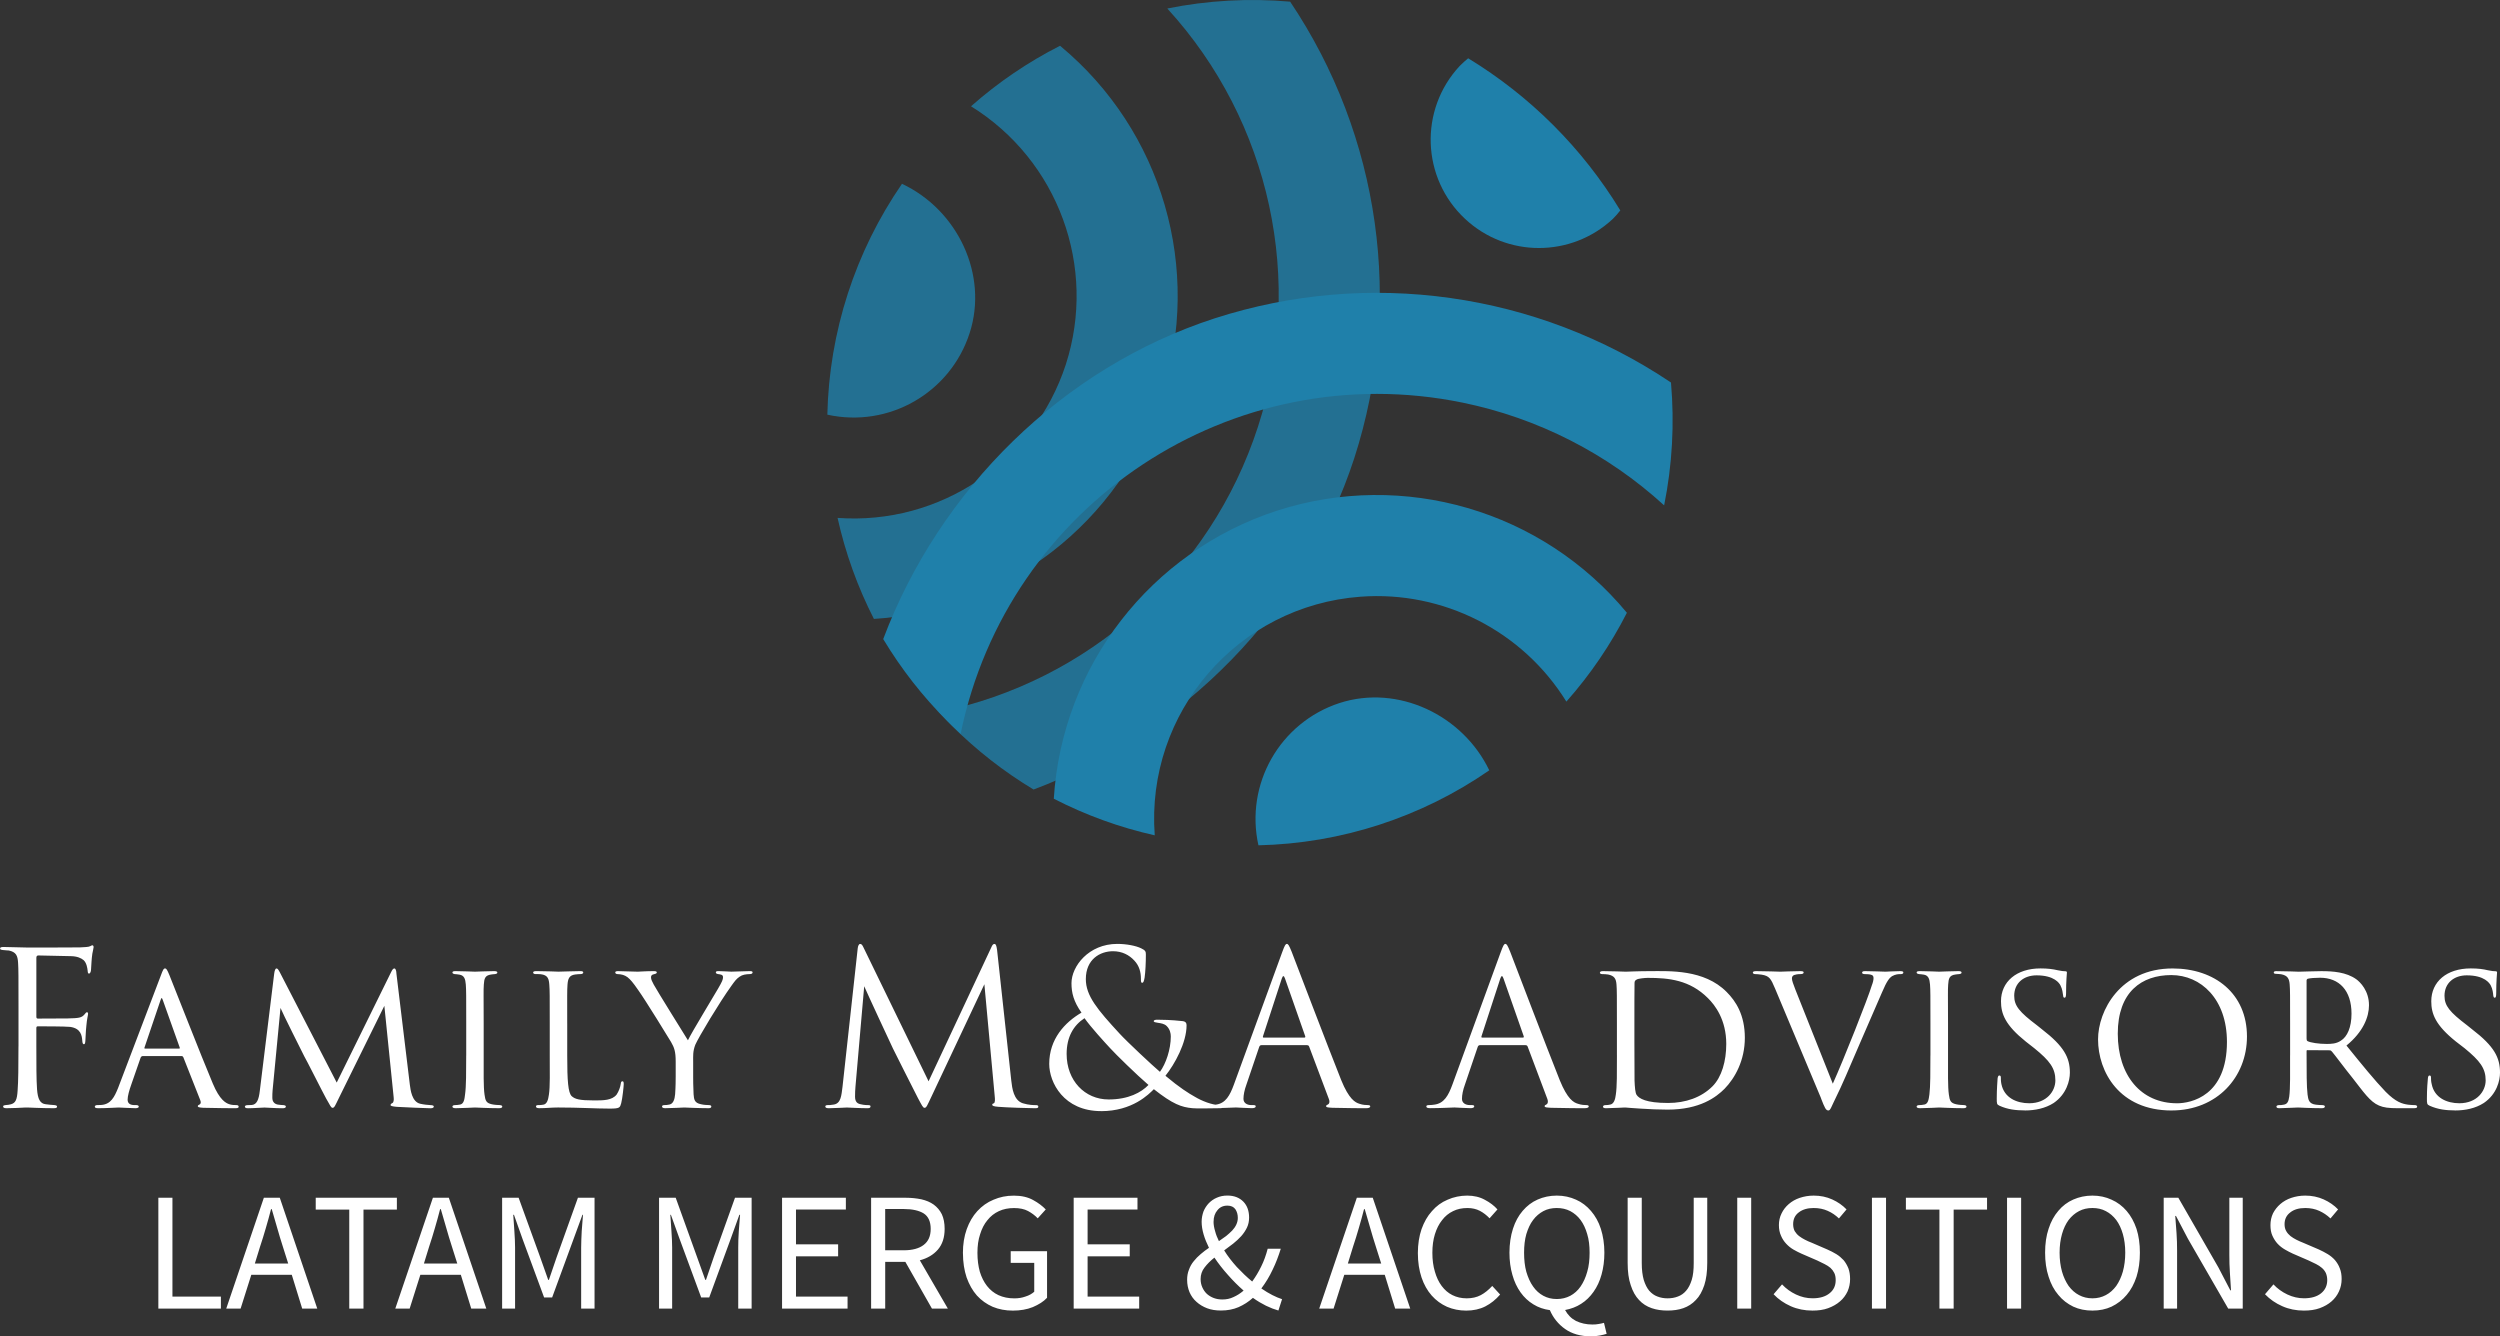
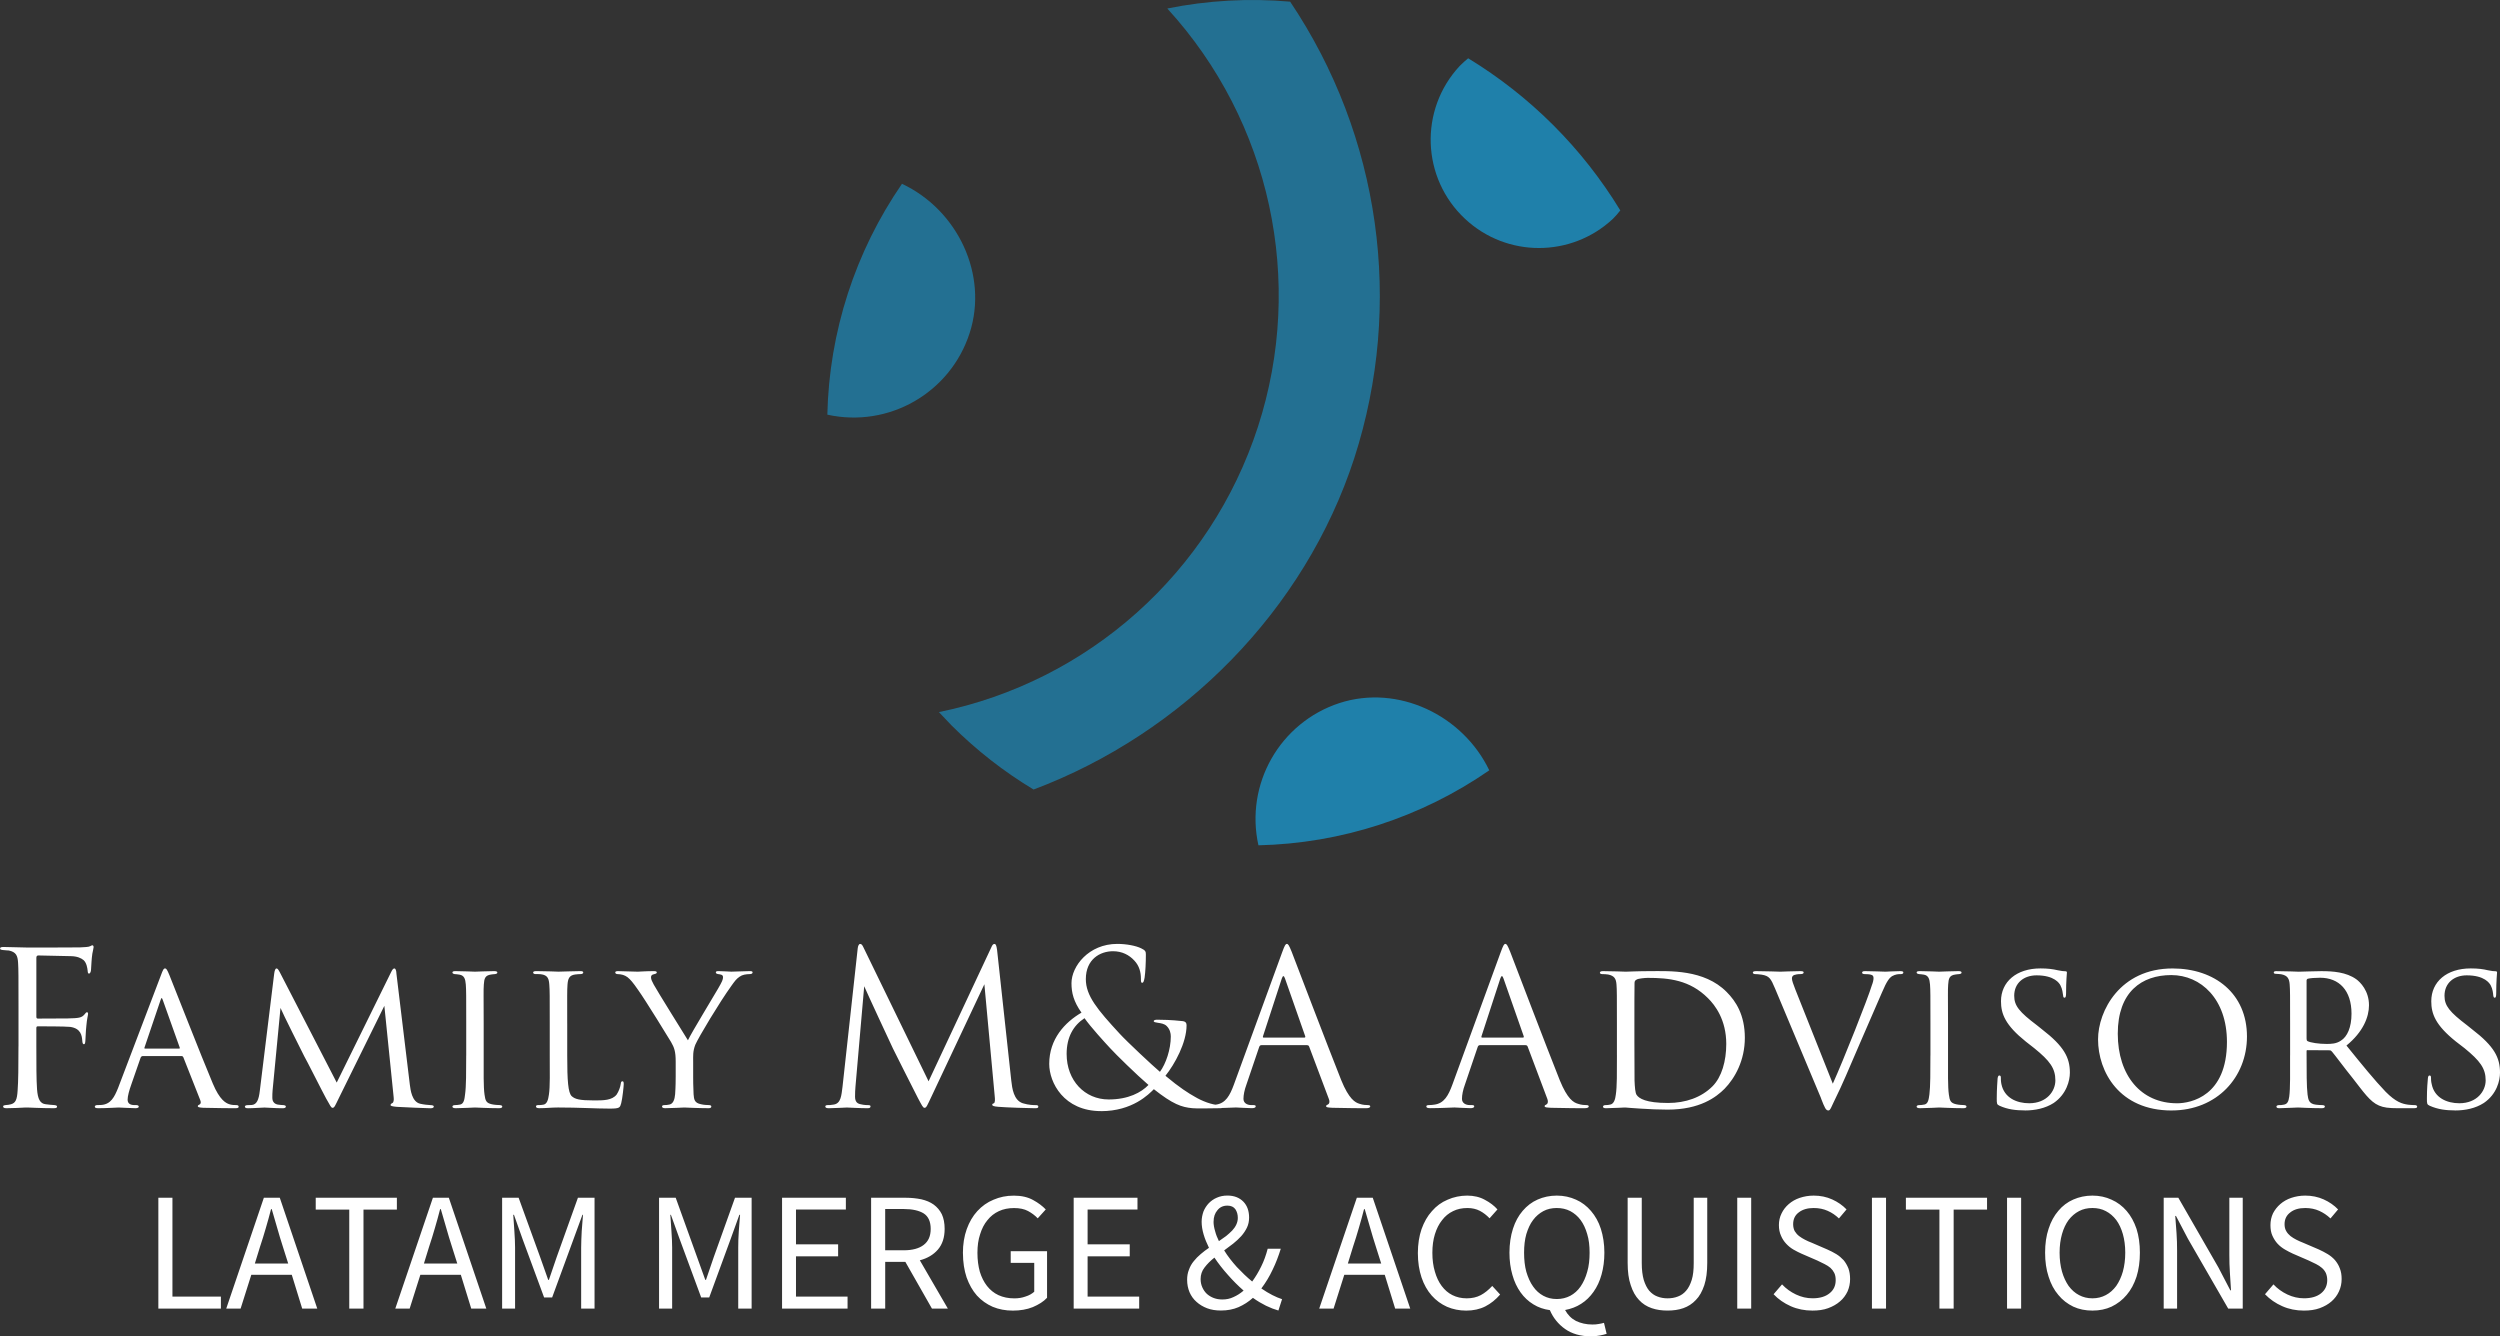
<svg xmlns="http://www.w3.org/2000/svg" id="uuid-0e58fe29-1c2b-4c10-90b4-41557e63415e" data-name="Capa 1" viewBox="0 0 1252.59 669.57">
  <rect x="0" y="0" width="1252.59" height="669.57" fill="#333333" stroke="none" />
  <defs>
    <style>      .uuid-a2715176-4cc9-4e66-ad72-e514d51da344, .uuid-163d82dd-641c-4f38-8d7d-59560a2bdfe2 {        fill: #1f80aa;      }      .uuid-c657ad59-fc48-41bf-b4c8-0bf7e9306836 {        fill: #fff;      }      .uuid-163d82dd-641c-4f38-8d7d-59560a2bdfe2 {        fill-rule: evenodd;      }      .uuid-9f6ee088-8834-47a1-a1d0-ac5baa7adb38 {        opacity: .8;      }      .uuid-2f197f65-bf51-4e9f-8c89-7034fd84b219 {        fill: rgba(255, 255, 255, 0);      }    </style>
  </defs>
  <g>
    <rect class="uuid-2f197f65-bf51-4e9f-8c89-7034fd84b219" x="414.53" width="423.53" height="423.53" />
    <g>
      <g class="uuid-9f6ee088-8834-47a1-a1d0-ac5baa7adb38">
        <path class="uuid-163d82dd-641c-4f38-8d7d-59560a2bdfe2" d="M646.4.83c-20.57-1.8-41.29-.65-61.54,3.43,51.77,56.61,69.11,136.68,45.4,209.64-23.67,72.93-84.71,127.51-159.83,142.89,2.08,2.24,4.24,4.49,6.39,6.73,12.33,12.31,26.11,23.08,41.04,32.06,74.92-28.21,135.9-89.83,160.68-166.02,24.92-77.14,13.07-161.45-32.14-228.74Z" />
-         <path class="uuid-163d82dd-641c-4f38-8d7d-59560a2bdfe2" d="M582.2,198.22c20.44-63.38.21-132.81-51.08-175.29-16.09,8.17-31.08,18.36-44.6,30.32,43.69,27.1,63.28,80.5,47.48,129.42-15.93,48.85-63.1,80.54-114.35,76.82,3.91,17.57,10.03,34.58,18.21,50.61,66.5-4.18,123.71-48.53,144.33-111.89Z" />
        <path class="uuid-163d82dd-641c-4f38-8d7d-59560a2bdfe2" d="M485.81,166.93c9.49-29.26-6.01-61.75-33.88-74.83-23.48,34.08-36.48,74.28-37.4,115.66,30.73,6.79,61.59-10.89,71.28-40.83Z" />
      </g>
-       <path class="uuid-a2715176-4cc9-4e66-ad72-e514d51da344" d="M837.23,191.66c-67.28-45.2-151.57-57.05-228.69-32.14-76.23,24.78-137.81,85.76-166.02,160.68,8.98,14.93,19.75,28.71,32.06,41.04,2.24,2.24,4.49,4.24,6.73,6.44,23.63-115.28,136.24-189.57,251.51-165.94,37.69,7.73,72.58,25.51,100.97,51.47,4.08-20.24,5.23-40.97,3.43-61.54Z" />
-       <path class="uuid-a2715176-4cc9-4e66-ad72-e514d51da344" d="M639.84,255.86c-63.36,20.61-107.7,77.83-111.85,144.33,16.01,8.24,33,14.4,50.57,18.34-4.55-61.49,41.62-115.02,103.1-119.56,41.49-3.07,81.24,17.19,103.15,52.56,11.96-13.49,22.15-28.45,30.32-44.51-42.46-51.31-111.9-71.58-175.29-51.16Z" />
      <path class="uuid-a2715176-4cc9-4e66-ad72-e514d51da344" d="M671.13,352.25c-29.86,9.78-47.42,40.61-40.61,71.28,41.4-.94,81.61-14,115.66-37.57-13.3-27.7-45.74-43.2-75.05-33.71h0ZM808.1,109.67c1.32-1.34,2.57-2.75,3.73-4.24-18.95-31.14-45.09-57.28-76.23-76.23-1.44,1.19-2.88,2.46-4.24,3.85-20.41,21.93-19.19,56.26,2.75,76.67,20.85,19.41,53.17,19.39,73.99-.06Z" />
    </g>
  </g>
  <g>
    <path class="uuid-c657ad59-fc48-41bf-b4c8-0bf7e9306836" d="M9.25,524.26c0,10.02-.07,17.51-.42,22.09-.28,4.73-1.06,6.28-3.32,6.92-.71.21-1.69.35-2.75.42-.99.14-1.2.35-1.2.64,0,.71.56.92,1.76.92,2.54,0,7.34-.21,9.46-.35h.99c.49,0,7.13.35,13.13.35,1.2,0,1.69-.21,1.69-.78,0-.42-.28-.64-1.27-.78-1.2-.07-2.96-.21-4.38-.42-2.89-.28-4.02-2.68-4.38-7.48-.35-4.87-.35-12.49-.35-21.53v-9.11c0-.71.21-.92.78-.92,1.84,0,13.48,0,16.16.28,5.51.78,5.86,4.52,6.07,6.85.07,1.06.21,1.84.85,1.84.49,0,.64-.64.71-1.84.14-1.62.14-4.16.49-7.41.28-3.46.85-5.29.85-5.93,0-.56-.14-.85-.56-.85s-.64.42-1.2,1.06c-1.48,1.76-2.82,1.91-8.54,2.05-4.38.07-10.45.07-14.82.07-.64,0-.78-.35-.78-.99v-29.44c0-.85.35-1.2.99-1.2,5.44.14,10.87.21,16.38.35,3.04.07,5.01.92,6.28,1.98,1.48,1.34,1.91,3.88,2.05,5.36.07.99.21,1.41.71,1.41.42,0,.99-.85.99-2.12.21-3.04.21-4.73.64-7.84.21-1.27.64-2.75.64-3.32,0-.49-.21-.92-.64-.92-.21,0-.64.21-.99.42-.85.49-2.75.49-5.22.64-2.47.07-24.14.07-26.26.07-3.88,0-7.91-.28-12.07-.28-1.2,0-1.69.21-1.69.85,0,.49.85.64,1.76.71.99.14,2.05.14,2.68.21,3.53.78,4.38,2.47,4.59,6.14.21,3.39.21,6.35.21,23.01v18.85ZM90.99,529.13c.42,0,.64.21.85.56l8.47,21.46c.64,1.62,0,2.12-.49,2.33-.42.14-.71.42-.71.78,0,.49.64.64,2.68.78,7.13.21,15.18.21,16.24.21,1.13,0,1.55-.21,1.55-.78s-.49-.78-1.27-.78c-.71,0-2.26,0-3.6-.49-1.48-.56-4.59-1.91-8.12-10.38-5.65-13.34-20.19-50.61-21.67-54.14-1.2-2.96-1.62-3.46-2.19-3.46-.71,0-1.06.56-2.19,3.67l-21.39,56.26c-1.84,4.52-3.6,8.05-8.26,8.47-.64.07-1.55.07-2.12.07-.85,0-1.27.35-1.27.78,0,.56.56.78,1.69.78,4.52,0,9.18-.35,10.24-.35,1.2,0,6.14.35,8.47.35.78,0,1.62-.21,1.62-.78,0-.42-.35-.78-1.27-.78h-.78c-2.33,0-3.53-.85-3.53-2.75,0-1.69.78-4.59,1.84-7.55l4.66-13.41c.21-.49.56-.85,1.06-.85h19.48ZM72.64,525.39c-.21,0-.42-.21-.21-.64l7.98-23.58c.56-1.48.64-1.48,1.2,0l8.4,23.58c.14.35.14.64-.28.64h-17.08ZM198.64,487.91c-.07-1.69-.42-2.68-1.06-2.68s-1.06.71-1.62,1.84l-27.25,55.34-28.59-55.41c-.78-1.41-1.06-1.76-1.62-1.76-.49,0-.92.92-1.13,2.68l-7.2,58.66c-.49,4.31-1.48,6.85-4.02,7.06-1.2.07-1.27.07-2.05.07-.99,0-1.41.42-1.41.64,0,.78.64.92,1.62.92,2.68,0,7.13-.35,8.19-.35.92,0,5.51.35,8.89.35,1.2,0,1.84-.14,1.84-.92,0-.21-.21-.49-1.06-.64-1.06-.07-1.84-.07-3.04-.28-2.12-.42-2.68-2.05-2.68-3.25,0-1.55,0-2.54.14-4.02l3.95-41.15c.85,2.26,11.29,23.01,11.93,24.28.64.92,9.25,18.07,10.94,21.11,2.05,3.67,2.54,4.66,3.18,4.66.99,0,1.27-.99,3.32-5.15l22.66-45.95,4.66,45.74c.21,1.48-.07,2.75-.64,2.96-.49.21-.92.64-.92.99,0,.49.85.71,3.18.92,3.46.21,14.96.71,16.87.71,1.2,0,1.62-.35,1.62-.92,0-.49-.99-.64-1.41-.64-1.48-.07-3.6-.28-5.44-.71-4.16-.99-4.8-6.99-5.15-9.53l-6.71-55.55ZM233.58,528.85c0,7.98,0,15.6-.56,19.41-.28,2.61-.64,4.73-2.4,5.15-.92.21-2.05.28-2.61.28-.92,0-1.34.35-1.34.78,0,.56.71.78,1.69.78,2.96,0,9.25-.35,9.6-.35.49,0,6.71.35,12.14.35,1.13,0,1.55-.35,1.55-.78s-.21-.64-1.2-.78c-.42,0-2.68-.07-4.09-.42-2.75-.64-3.18-1.76-3.6-4.87-.56-3.88-.42-11.36-.42-19.55v-16.02c0-14.12-.14-16.59.07-19.48.21-3.04.56-4.66,3.67-5.08.71-.14,1.27-.14,1.91-.21.85-.14,1.2-.35,1.2-.78,0-.49-.56-.71-1.62-.71-2.96,0-9.18.28-9.6.28-.35,0-6.42-.28-9.74-.28-1.13,0-1.55.21-1.55.71,0,.42.42.64,1.13.78.64.07,1.41.07,2.47.28,2.26.42,2.89,2.05,3.11,4.94.21,2.89.21,5.44.21,19.55v16.02ZM284.19,512.82c0-14.12-.07-16.45.14-19.34.21-3.11.85-4.8,3.81-5.22,1.06-.14,2.12-.21,2.89-.21.64,0,1.2-.35,1.2-.78s-.35-.71-1.41-.71c-2.96,0-9.53.28-11.01.28-.21,0-6.64-.28-11.08-.28-1.06,0-1.62.21-1.62.71,0,.42.42.78,1.2.78.85,0,1.98,0,2.61.07,3.67.42,4.09,2.4,4.31,5.36.21,2.89.21,5.22.21,19.34v16.02c0,8.19.21,15.6-.42,19.62-.35,2.61-.99,4.73-2.75,5.01-.85.21-1.76.21-2.61.21s-1.13.35-1.13.64c0,.71.64.92,1.69.92,3.74,0,5.86-.35,9.39-.35,10.66,0,18.71.56,25.98.56,5.08,0,5.01-.56,5.65-2.68.64-2.47,1.27-8.54,1.27-9.6,0-1.13-.21-1.41-.64-1.41-.56,0-.78.42-.85,1.27-.21,1.62-.99,3.74-2.05,5.36-2.33,2.96-6.64,2.96-11.29,2.96-7.41,0-9.53-.64-11.22-2.12-1.84-1.69-2.26-7.91-2.26-20.19v-16.24ZM338.54,539.72c0,.85,0,4.73-.28,8.54-.21,2.61-.99,4.8-2.82,5.15-.85.21-1.76.28-2.61.28-.78,0-1.13.35-1.13.64,0,.56.42.92,1.55.92,2.96,0,9.39-.35,9.6-.35.28,0,6.92.35,12.28.35.92,0,1.27-.35,1.27-.92,0-.28-.35-.64-1.2-.64-.71,0-2.54-.07-3.95-.42-3.32-.64-3.53-2.4-3.74-5.01-.21-3.81-.21-7.76-.21-8.54v-7.76c0-2.82-.21-5.15,1.06-8.47,1.62-3.74,12-21.11,18.21-29.72,1.69-2.33,2.33-3.25,3.95-4.38,1.48-1.06,3.11-1.27,5.29-1.34.78,0,1.27-.35,1.27-.85,0-.35-.28-.64-1.27-.64-1.76,0-7.98.28-9.39.28-1.69,0-3.95-.28-6.49-.28-1.06,0-1.27.28-1.27.64,0,.42.28.71,1.13.85,1.2.21,2.47.21,2.47,1.55,0,1.2-.42,2.19-2.47,5.72-1.48,2.68-13.41,22.16-15.11,25.91-1.62-2.61-15.74-25.27-17.15-27.95-.71-1.41-1.34-2.47-1.34-3.53,0-.85.21-1.41,1.69-1.69.85-.21,1.2-.42,1.2-.85,0-.35-.35-.64-1.41-.64-3.95,0-7.48.28-8.12.28-.21,0-8.33-.28-10.02-.28-.85,0-1.27.28-1.27.64,0,.49.49.85,1.13.85,2.12.07,3.53.49,5.01,1.55,1.48,1.2,2.61,2.47,5.44,6.56,3.32,4.59,15.74,24.78,16.38,25.91,1.62,2.82,2.33,4.73,2.33,9.88v7.76ZM499.55,475.84c-.28-1.98-.56-2.89-1.34-2.89-.71,0-1.13.78-1.55,1.76l-31.41,67.06-32.68-67.2c-.56-1.2-.99-1.62-1.62-1.62s-1.06.99-1.2,2.19l-7.62,69.39c-.56,4.38-.78,8.26-4.31,8.89-1.62.28-2.33.28-3.18.28-.56,0-1.13.21-1.13.64,0,.78.78.92,1.84.92,2.89,0,8.05-.35,8.96-.35.85,0,6.35.35,10.31.35,1.06,0,1.55-.21,1.55-.99,0-.35-.42-.56-1.06-.56s-2.05,0-3.81-.42c-1.62-.28-2.89-1.13-2.89-3.81,0-1.84.07-3.32.21-5.01l4.38-50.33c1.2,2.89,13.48,29.29,14.4,31.2.56,1.06,9.74,19.55,12.49,24.78,2.05,3.81,2.54,4.94,3.32,4.94.99,0,1.27-.99,3.53-5.72l26.47-56.19,5.15,55.76c.21,1.98.28,3.53-.42,3.88-.56.21-.78.28-.78.71,0,.56.56.85,3.04,1.06,3.95.35,16.09.71,18.42.71,1.34,0,1.62-.21,1.62-.92,0-.49-.64-.64-1.2-.64-1.06,0-3.53,0-6.56-.92-4.59-1.48-5.36-7.48-5.79-11.36l-7.13-65.58ZM551.65,556.73c15.81,0,24-8.54,26.47-11.01,9.53,7.55,13.91,9.04,19.34,9.53,3.39.28,7.69,0,13.91,0,.92,0,1.48-.21,1.48-.78,0-.64-.78-.78-1.69-.78-3.88,0-9.11-2.12-12.49-4.16-3.04-1.69-7.69-4.59-14.75-10.52,4.66-5.79,10.59-16.59,10.59-25.27,0-1.06-.35-1.91-1.98-2.12-5.93-.64-10.24-.71-12.78-.71-.85,0-1.69.21-1.69.71,0,.56.92.64,2.12.85,1.41.21,3.18.42,4.38,1.62,1.62,1.62,2.05,3.6,2.05,5.22,0,6.49-2.47,13.69-5.44,17.72-3.46-2.89-16.59-15.18-20.19-19.13-11.15-12.07-16.94-18.99-16.94-27.32,0-10.02,7.2-13.98,13.62-13.98,4.59,0,8.12,1.91,10.66,4.66,2.54,2.68,3.32,5.93,3.32,9.11,0,1.62.07,2.05.64,2.05s.85-.64,1.2-2.54c.42-2.82.64-7.62.64-11.58,0-1.48-.14-2.12-2.4-3.18-2.61-1.27-7.34-2.19-11.93-2.19-14.33,0-22.94,11.22-22.94,19.69,0,4.8,1.06,9.18,5.01,14.75-8.33,4.87-16.16,13.2-16.16,25.69,0,9.32,7.27,23.65,25.98,23.65ZM555.46,550.87c-11.93,0-21.04-9.46-21.04-22.8,0-8.54,3.46-14.33,8.96-17.93,3.04,4.38,10.09,12.07,12.85,15.04,2.75,3.04,13.27,13.34,19.2,18.42-3.6,3.74-10.02,7.27-19.98,7.27ZM654.92,523.69c.56,0,.78.21.99.64l9.88,26.26c.71,1.76,0,2.68-.64,2.89-.42.14-.71.35-.71.78,0,.64,1.13.64,3.18.78,7.41.21,15.18.21,16.8.21,1.13,0,2.12-.21,2.12-.92,0-.49-.56-.64-1.2-.64-.85,0-2.54-.07-4.16-.64-2.19-.64-5.29-2.33-9.18-11.86-6.49-16.24-23.29-60.35-24.85-64.38-1.34-3.32-1.76-3.88-2.4-3.88s-1.06.71-2.33,4.16l-24.21,66.35c-1.98,5.36-4.09,9.39-9.04,10.02-.85.14-1.76.21-2.54.21-.92,0-1.48.21-1.48.64,0,.71.64.92,2.05.92,5.01,0,10.87-.35,12.07-.35,1.13,0,5.44.35,7.98.35.99,0,1.91-.21,1.91-.92,0-.42-.28-.64-1.34-.64h-.99c-1.84,0-3.81-.92-3.81-3.11,0-1.91.49-4.45,1.48-7.13l6.42-18.92c.21-.49.49-.85,1.06-.85h22.94ZM633.11,519.88c-.28,0-.49-.21-.28-.78l9.39-28.8c.56-1.62,1.06-1.62,1.62,0l10.09,28.8c.14.42.14.78-.42.78h-20.4ZM764.4,523.69c.56,0,.78.21.99.64l9.88,26.26c.64,1.76,0,2.68-.64,2.89-.42.14-.71.35-.71.78,0,.64,1.13.64,3.18.78,7.41.21,15.18.21,16.8.21,1.13,0,2.12-.21,2.12-.92,0-.49-.56-.64-1.2-.64-.85,0-2.54-.07-4.16-.64-2.26-.64-5.29-2.33-9.18-11.86-6.49-16.24-23.29-60.35-24.85-64.38-1.34-3.32-1.76-3.88-2.4-3.88s-1.06.71-2.33,4.16l-24.21,66.35c-1.98,5.36-4.09,9.39-9.04,10.02-.85.14-1.76.21-2.54.21-.92,0-1.48.21-1.48.64,0,.71.64.92,2.05.92,5.01,0,10.87-.35,12.07-.35,1.13,0,5.44.35,7.98.35.99,0,1.91-.21,1.91-.92,0-.42-.28-.64-1.34-.64h-.99c-1.84,0-3.81-.92-3.81-3.11,0-1.91.49-4.45,1.48-7.13l6.42-18.92c.21-.49.49-.85,1.06-.85h22.94ZM742.59,519.88c-.28,0-.49-.21-.28-.78l9.39-28.8c.56-1.62,1.06-1.62,1.62,0l10.09,28.8c.14.42.14.78-.42.78h-20.4ZM810.14,528.64c0,8.61.07,15.88-.56,19.84-.28,2.4-.99,4.59-2.75,4.94-.85.21-1.62.28-2.47.28s-1.2.42-1.2.78c0,.56.56.78,1.48.78,1.62,0,4.24-.21,6.21-.21,2.05-.14,3.46-.14,3.67-.14.28,0,3.6.35,7.69.56,4.02.28,9.25.49,13.34.49,16.24,0,24.35-6.28,28.52-10.45,5.22-5.36,10.16-14.19,10.16-25.55s-4.45-18.28-9.11-22.94c-11.29-11.44-28.87-10.45-38.26-10.45-6,0-11.51.28-12.28.28-.28,0-7.06-.28-11.44-.28-.92,0-1.55.21-1.55.85,0,.28.49.64,1.06.64.85,0,2.47.07,3.11.21,3.11.64,3.95,2.12,4.16,5.01.21,2.75.21,5.44.21,19.55v15.81ZM818.89,511.13c0-6.42,0-15.53.07-18.64,0-.92.35-1.34,1.2-1.76.64-.42,3.95-.78,5.44-.78,10.59,0,21.04,1.06,30.14,10.16,3.6,3.53,9.18,10.87,9.18,22.94,0,8.54-2.26,16.59-6.92,21.25-5.58,5.58-13.48,8.33-22.24,8.33-11.15,0-14.54-2.26-15.74-4.02-.71-.99-.92-3.88-1.06-7.2,0-1.55-.07-9.88-.07-19.55v-10.73ZM912.42,550.38c1.84,4.73,2.4,6,3.67,6,1.06,0,1.34-1.62,4.24-7.48,1.84-3.6,6.21-13.62,11.86-26.89,4.8-11.01,10.16-23.29,10.66-24.56,2.61-6.21,3.88-7.48,5.08-8.33,1.91-1.06,3.25-1.06,4.59-1.06.71,0,1.13-.35,1.13-.85,0-.42-.49-.64-1.55-.64-2.68,0-6.99.28-7.41.28-1.13,0-6.28-.28-10.16-.28-1.27,0-1.55.28-1.55.85,0,.42.64.64,1.34.64,1.2,0,2.61.07,3.46.42.85.28.92,1.06.92,1.69,0,.78-.28,2.12-.85,3.53-1.91,6.42-14.19,37.41-19.55,49.27l-18.78-47.22c-1.06-2.61-1.69-4.59-1.69-5.36,0-.64,0-1.27.99-1.84.85-.28,1.76-.49,3.25-.49,1.2,0,1.62-.35,1.62-.85,0-.42-.42-.64-1.69-.64-3.95,0-8.96.28-9.95.28-1.06,0-7.27-.28-12.14-.28-.99,0-1.69.21-1.69.71,0,.42.42.78,1.27.78.49,0,1.69.07,3.18.28,3.88.64,4.59,1.98,6.71,6.99l23.08,55.06ZM967.2,528.85c0,7.98,0,15.6-.49,19.41-.35,2.61-.64,4.73-2.47,5.15-.85.21-2.05.28-2.54.28-.99,0-1.41.35-1.41.78,0,.56.78.78,1.69.78,3.04,0,9.32-.35,9.6-.35.56,0,6.78.35,12.21.35,1.06,0,1.48-.35,1.48-.78s-.21-.64-1.13-.78c-.49,0-2.68-.07-4.09-.42-2.75-.64-3.18-1.76-3.6-4.87-.56-3.88-.42-11.36-.42-19.55v-16.02c0-14.12-.14-16.59.07-19.48.21-3.04.56-4.66,3.6-5.08.78-.14,1.34-.14,1.98-.21.85-.14,1.13-.35,1.13-.78,0-.49-.49-.71-1.55-.71-3.04,0-9.18.28-9.67.28-.28,0-6.35-.28-9.67-.28-1.2,0-1.62.21-1.62.71,0,.42.42.64,1.2.78.64.07,1.34.07,2.47.28,2.19.42,2.82,2.05,3.04,4.94.21,2.89.21,5.44.21,19.55v16.02ZM1014.56,556.38c5.08,0,10.24-1.06,14.4-3.74,6.49-4.45,8.12-11.29,8.12-15.18,0-7.55-2.89-13.2-13.98-21.74l-2.47-1.98c-8.89-6.71-11.44-9.81-11.44-14.82,0-6.42,4.8-10.24,11.22-10.24,8.96,0,11.44,4.02,11.93,5.01.99,1.84,1.2,4.02,1.34,5.01.07.78.21,1.2.71,1.2.56,0,.78-.64.78-2.26,0-6.21.42-9.95.42-10.38s-.21-.64-.99-.64c-.71,0-1.55-.07-3.6-.49-2.4-.56-4.94-.92-8.68-.92-11.93,0-19.76,6.64-19.76,16.45,0,6.35,2.19,12,12.42,20.19l4.24,3.32c7.84,6.35,10.59,10.09,10.59,16.16,0,5.29-4.24,11.44-13.13,11.44-6.21,0-12.49-2.68-13.91-9.6-.28-1.34-.28-2.61-.28-3.25,0-.71-.21-1.06-.78-1.06-.49,0-.71.56-.85,1.48-.07,1.48-.42,5.15-.42,10.02,0,2.61,0,3.04,1.41,3.67,4.02,1.84,8.19,2.33,12.71,2.33ZM1088.05,556.38c22.73,0,37.76-16.66,37.76-37.06,0-21.46-16.09-34.09-37.27-34.09-26.33,0-37.34,21.32-37.34,35.51,0,16.24,10.66,35.65,36.85,35.65ZM1090.73,552.78c-18,0-29.65-13.91-29.65-34.87s12-29.36,26.82-29.36,27.88,12,27.88,33.46c0,27.11-17.93,30.78-25.06,30.78ZM1147.41,528.85c0,7.98.14,16.73-.42,20.61-.35,2.54-.99,3.74-2.75,4.02-.85.21-1.62.21-2.4.21-.64,0-1.27.35-1.27.64,0,.71.42.92,1.48.92,2.89,0,7.62-.35,9.32-.35.42,0,6.42.35,12,.35,1.06,0,1.48-.35,1.48-.92,0-.28-.42-.64-1.41-.64-.85,0-2.05-.07-3.11-.21-3.53-.42-3.81-2.54-4.16-5.08-.49-3.88-.49-11.65-.49-20.19v-1.48c0-.49.07-.56.49-.56l11.01.07c.64,0,.85.28,1.27.71,1.84,2.19,6.07,7.98,10.24,13.13,5.58,7.13,8.75,11.93,13.27,13.84,2.33.99,4.73,1.34,9.74,1.34h7.48c1.48,0,1.91-.21,1.91-.78,0-.42-.35-.78-1.2-.78-.28,0-2.54-.07-3.32-.21-2.96-.42-6.14-1.27-11.29-6.49-5.44-5.65-11.86-13.55-19.62-23.15,8.4-6.85,11.29-14.33,11.29-20.19,0-7.27-4.38-11.58-6.42-13.06-5.01-3.53-11.51-4.02-17.51-4.02-2.96,0-10.24.28-11.22.28-.21,0-6.71-.28-11.29-.28-.99,0-1.27.28-1.27.71s.42.64,1.13.64c.85,0,1.91.14,2.61.21,3.25.64,4.02,2.26,4.24,5.15.21,2.89.21,5.44.21,19.55v16.02ZM1155.67,491.36c0-.56.28-.85.64-.99,1.27-.28,3.53-.49,6.14-.49,9.53,0,15.74,6.35,15.74,18,0,6.85-2.12,11.58-5.36,13.55-2.26,1.55-4.87,1.62-7.13,1.62-3.88,0-8.12-.64-9.53-1.41-.42-.21-.49-.71-.49-1.27v-29.01ZM1230.07,556.38c5.15,0,10.24-1.06,14.4-3.74,6.56-4.45,8.12-11.29,8.12-15.18,0-7.55-2.82-13.2-13.98-21.74l-2.47-1.98c-8.82-6.71-11.36-9.81-11.36-14.82,0-6.42,4.8-10.24,11.15-10.24,9.04,0,11.44,4.02,12,5.01.99,1.84,1.2,4.02,1.27,5.01.14.78.21,1.2.78,1.2.49,0,.71-.64.71-2.26,0-6.21.42-9.95.42-10.38s-.21-.64-.92-.64c-.78,0-1.62-.07-3.67-.49-2.33-.56-4.87-.92-8.61-.92-12,0-19.76,6.64-19.76,16.45,0,6.35,2.12,12,12.35,20.19l4.31,3.32c7.76,6.35,10.59,10.09,10.59,16.16,0,5.29-4.31,11.44-13.2,11.44-6.14,0-12.49-2.68-13.84-9.6-.35-1.34-.35-2.61-.35-3.25,0-.71-.21-1.06-.71-1.06-.56,0-.78.56-.85,1.48-.14,1.48-.49,5.15-.49,10.02,0,2.61,0,3.04,1.41,3.67,4.09,1.84,8.26,2.33,12.71,2.33Z" />
    <path class="uuid-c657ad59-fc48-41bf-b4c8-0bf7e9306836" d="M79.34,600.11v55.55h31.34v-6h-24.28v-49.55h-7.06ZM144.42,633.08h-16.73l2.61-8.47c1.06-3.11,1.98-6.21,2.89-9.32.92-3.04,1.76-6.21,2.61-9.46h.35c.92,3.25,1.84,6.42,2.75,9.46.85,3.11,1.84,6.21,2.82,9.32l2.68,8.47ZM146.19,638.72l5.22,16.94h7.55l-18.78-55.55h-7.98l-18.85,55.55h7.2l5.36-16.94h20.26ZM174.99,606.04v49.62h7.13v-49.62h16.73v-5.93h-40.66v5.93h16.8ZM229.13,633.08h-16.73l2.61-8.47c1.06-3.11,1.98-6.21,2.89-9.32.92-3.04,1.76-6.21,2.61-9.46h.35c.92,3.25,1.84,6.42,2.75,9.46.85,3.11,1.84,6.21,2.82,9.32l2.68,8.47ZM230.89,638.72l5.22,16.94h7.55l-18.78-55.55h-7.98l-18.85,55.55h7.2l5.36-16.94h20.26ZM251.58,600.11v55.55h6.49v-30.56c0-2.47-.14-5.22-.35-8.26-.21-2.96-.42-5.72-.56-8.19h.35l4.38,12.35,10.73,29.08h4.02l10.66-29.08,4.52-12.35h.28c-.21,2.47-.42,5.22-.64,8.19-.14,3.04-.28,5.79-.28,8.26v30.56h6.71v-55.55h-8.33l-10.66,29.79-3.88,11.36h-.35l-4.02-11.36-10.8-29.79h-8.26ZM330.21,600.11v55.55h6.56v-30.56c0-2.47-.14-5.22-.35-8.26-.21-2.96-.42-5.72-.56-8.19h.28l4.45,12.35,10.73,29.08h4.02l10.66-29.08,4.45-12.35h.35c-.21,2.47-.42,5.22-.64,8.19-.21,3.04-.28,5.79-.28,8.26v30.56h6.71v-55.55h-8.33l-10.66,29.79-3.88,11.36h-.35l-4.09-11.36-10.73-29.79h-8.33ZM391.84,600.11v55.55h32.82v-6h-25.84v-20.19h21.11v-6h-21.11v-17.44h24.99v-5.93h-31.98ZM443.51,626.44v-20.68h9.32c4.31,0,7.69.78,9.95,2.19,2.33,1.48,3.53,4.09,3.53,7.76s-1.2,6.28-3.53,8.05c-2.26,1.76-5.65,2.68-9.95,2.68h-9.32ZM466.94,655.67h7.98l-14.05-24.21c3.74-.99,6.78-2.75,9.04-5.36,2.26-2.61,3.39-6.07,3.39-10.38,0-2.89-.49-5.36-1.41-7.34-.99-1.98-2.33-3.53-4.02-4.8-1.76-1.27-3.81-2.12-6.21-2.68-2.4-.49-5.01-.78-7.84-.78h-17.36v55.55h7.06v-23.44h10.09l13.34,23.44ZM482.47,627.85c0,4.52.64,8.61,1.84,12.21,1.27,3.53,2.96,6.56,5.15,9.04,2.26,2.47,4.87,4.31,7.91,5.65,3.04,1.27,6.42,1.91,10.09,1.91s7.06-.56,10.02-1.76c2.96-1.27,5.36-2.75,7.13-4.66v-23.36h-18.21v5.86h11.79v14.47c-1.13.99-2.54,1.84-4.38,2.4-1.76.64-3.6.92-5.58.92-3.04,0-5.65-.56-7.98-1.62-2.26-1.06-4.16-2.61-5.72-4.59-1.55-1.98-2.75-4.38-3.6-7.13-.78-2.82-1.2-5.93-1.2-9.46s.42-6.56,1.34-9.32c.85-2.75,2.05-5.15,3.67-7.06,1.55-1.98,3.46-3.46,5.72-4.52,2.26-1.06,4.8-1.55,7.62-1.55s5.15.49,6.99,1.48c1.84.99,3.46,2.19,4.87,3.67l4.02-4.45c-1.62-1.69-3.74-3.32-6.35-4.73-2.54-1.41-5.72-2.19-9.6-2.19s-7.13.71-10.24,2.05c-3.11,1.27-5.79,3.18-8.12,5.72-2.26,2.47-4.02,5.51-5.29,9.04s-1.91,7.55-1.91,12ZM537.95,600.11v55.55h32.82v-6h-25.84v-20.19h21.11v-6h-21.11v-17.44h24.99v-5.93h-31.98ZM601.55,640.84c0-2.12.64-4.09,1.98-5.79,1.34-1.76,2.96-3.39,4.94-4.94,1.98,2.96,4.24,5.86,6.78,8.68,2.47,2.82,5.08,5.44,7.84,7.84-1.62,1.41-3.32,2.47-5.08,3.25-1.76.85-3.6,1.2-5.51,1.2-1.55,0-2.96-.21-4.31-.71s-2.47-1.2-3.46-2.05c-.99-.92-1.76-2.05-2.33-3.32-.56-1.27-.85-2.61-.85-4.16ZM608.05,612.11c0-2.33.64-4.24,1.91-5.72,1.2-1.55,2.89-2.33,5.01-2.33,1.84,0,3.18.64,4.02,1.84.78,1.2,1.2,2.61,1.2,4.31,0,1.2-.28,2.33-.78,3.39-.49,1.06-1.2,2.05-2.05,2.96-.92.92-1.91,1.84-3.04,2.75-1.2.85-2.4,1.69-3.6,2.54-.85-1.69-1.48-3.32-1.91-5.01-.49-1.62-.78-3.18-.78-4.73ZM640.52,656.65l1.84-5.72c-1.48-.49-3.11-1.13-4.87-2.05-1.76-.92-3.6-1.98-5.51-3.32,2.19-2.89,4.09-6.07,5.65-9.39,1.62-3.32,2.96-6.85,4.09-10.52h-6.56c-.85,3.25-1.91,6.21-3.25,8.89-1.34,2.75-2.82,5.22-4.52,7.55-2.68-2.19-5.22-4.66-7.69-7.27-2.4-2.68-4.59-5.44-6.35-8.33,1.48-1.13,3.04-2.26,4.52-3.39,1.48-1.2,2.82-2.4,4.02-3.74,1.2-1.34,2.12-2.75,2.89-4.31.71-1.48,1.06-3.18,1.06-5.01,0-3.25-.92-5.93-2.82-7.91-1.98-2.05-4.66-3.11-8.05-3.11-1.98,0-3.67.35-5.29,1.06-1.55.64-2.89,1.62-4.02,2.75-1.13,1.2-2.05,2.61-2.68,4.16-.56,1.62-.92,3.32-.92,5.15,0,2.05.35,4.16.99,6.35.64,2.19,1.55,4.38,2.68,6.71-1.41.99-2.82,1.98-4.09,3.11-1.34,1.13-2.54,2.33-3.53,3.6-1.06,1.27-1.84,2.68-2.4,4.24-.64,1.55-.92,3.25-.92,5.08,0,2.26.42,4.31,1.2,6.21.85,1.91,1.98,3.53,3.53,4.87,1.48,1.34,3.25,2.4,5.29,3.18,2.05.78,4.38,1.13,6.92,1.13,3.25,0,6.21-.56,8.82-1.69,2.68-1.2,5.01-2.68,7.2-4.66,2.26,1.62,4.45,2.89,6.56,3.95,2.19,1.06,4.24,1.84,6.21,2.4ZM692.05,633.08h-16.73l2.61-8.47c1.06-3.11,1.98-6.21,2.89-9.32.92-3.04,1.76-6.21,2.61-9.46h.35c.92,3.25,1.84,6.42,2.75,9.46.85,3.11,1.84,6.21,2.82,9.32l2.68,8.47ZM693.81,638.72l5.22,16.94h7.55l-18.78-55.55h-7.98l-18.85,55.55h7.2l5.36-16.94h20.26ZM710.4,627.85c0,4.52.64,8.61,1.84,12.21,1.2,3.53,2.89,6.56,5.08,9.04,2.19,2.47,4.73,4.31,7.69,5.65,2.96,1.27,6.21,1.91,9.67,1.91s6.78-.71,9.53-2.12c2.75-1.41,5.22-3.39,7.41-5.93l-3.95-4.31c-1.84,1.98-3.74,3.53-5.72,4.59-1.98,1.06-4.38,1.62-7.06,1.62s-5.08-.56-7.2-1.62c-2.12-1.06-3.88-2.61-5.36-4.59s-2.61-4.38-3.39-7.13c-.85-2.82-1.27-5.93-1.27-9.46s.42-6.56,1.27-9.32c.85-2.75,2.05-5.15,3.6-7.06,1.48-1.98,3.32-3.46,5.51-4.52,2.12-1.06,4.52-1.55,7.2-1.55,2.33,0,4.45.49,6.21,1.41s3.39,2.19,4.87,3.74l3.95-4.45c-1.62-1.84-3.74-3.46-6.28-4.8-2.54-1.41-5.51-2.12-8.89-2.12s-6.85.71-9.81,2.05c-3.04,1.27-5.65,3.18-7.84,5.72-2.26,2.47-3.95,5.51-5.22,9.04-1.2,3.53-1.84,7.55-1.84,12ZM763.62,627.64c0-3.46.35-6.56,1.13-9.32.85-2.75,1.91-5.15,3.39-7.06,1.41-1.91,3.18-3.39,5.15-4.45s4.24-1.55,6.71-1.55,4.73.49,6.78,1.55c1.98,1.06,3.74,2.54,5.15,4.45,1.41,1.91,2.54,4.31,3.32,7.06.85,2.75,1.2,5.86,1.2,9.32s-.35,6.78-1.2,9.6c-.78,2.82-1.91,5.29-3.32,7.34-1.41,2.05-3.18,3.6-5.15,4.66-2.05,1.06-4.24,1.62-6.78,1.62s-4.73-.56-6.71-1.62c-1.98-1.06-3.74-2.61-5.15-4.66-1.48-2.05-2.54-4.52-3.39-7.34-.78-2.82-1.13-6.07-1.13-9.6ZM804.99,668.3l-1.34-5.51c-.78.21-1.62.42-2.54.56-.99.21-2.05.28-3.32.28-3.04,0-5.72-.64-8.12-1.76-2.33-1.2-4.16-3.04-5.51-5.51,2.96-.56,5.65-1.55,8.05-3.11,2.47-1.55,4.52-3.6,6.21-6,1.76-2.47,3.11-5.36,4.02-8.68.92-3.32,1.41-6.92,1.41-10.94,0-4.45-.64-8.4-1.76-11.93-1.13-3.53-2.82-6.49-4.94-8.96-2.12-2.47-4.59-4.38-7.48-5.65-2.96-1.34-6.14-2.05-9.67-2.05s-6.71.71-9.6,1.98c-2.89,1.27-5.36,3.18-7.48,5.65-2.12,2.47-3.74,5.44-4.87,8.96-1.13,3.53-1.76,7.55-1.76,12,0,4.02.49,7.76,1.48,11.15.92,3.32,2.33,6.28,4.09,8.75,1.76,2.47,3.88,4.45,6.42,6,2.47,1.55,5.22,2.47,8.26,2.89,1.62,3.81,4.16,6.99,7.62,9.46,3.46,2.4,7.76,3.67,12.92,3.67,1.62,0,3.11-.14,4.52-.42,1.41-.28,2.54-.56,3.39-.85ZM815.51,600.11v32.61c0,4.45.49,8.19,1.55,11.22.99,3.11,2.4,5.58,4.16,7.41,1.76,1.91,3.88,3.25,6.35,4.09,2.47.85,5.08,1.2,7.91,1.2s5.51-.35,7.91-1.2c2.4-.85,4.52-2.19,6.28-4.09,1.84-1.84,3.18-4.31,4.24-7.41.99-3.04,1.48-6.78,1.48-11.22v-32.61h-6.78v32.75c0,3.32-.28,6.14-.99,8.4s-1.62,4.09-2.82,5.44c-1.13,1.34-2.54,2.33-4.09,2.89-1.62.64-3.32.92-5.22.92-1.76,0-3.46-.28-5.08-.92-1.55-.56-2.89-1.55-4.09-2.89-1.13-1.34-2.05-3.18-2.75-5.44-.64-2.26-.99-5.08-.99-8.4v-32.75h-7.06ZM870.42,600.11v55.55h6.99v-55.55h-6.99ZM892.87,643.52l-4.24,4.94c2.4,2.54,5.29,4.52,8.61,6,3.32,1.48,6.99,2.19,10.87,2.19,2.89,0,5.58-.35,7.84-1.2,2.33-.85,4.31-1.98,5.93-3.39,1.69-1.41,2.89-3.11,3.81-5.01.85-1.98,1.27-4.02,1.27-6.21,0-2.05-.28-3.81-.85-5.36-.64-1.55-1.41-2.89-2.4-4.09-1.06-1.13-2.26-2.19-3.67-3.04-1.41-.85-2.89-1.62-4.52-2.33l-7.84-3.39c-1.13-.42-2.26-.92-3.32-1.48s-2.05-1.13-2.96-1.84-1.62-1.55-2.19-2.47c-.49-.92-.78-2.12-.78-3.46,0-2.54.92-4.52,2.82-5.93,1.91-1.48,4.38-2.19,7.48-2.19,2.61,0,4.94.49,6.99,1.41,2.12.92,3.95,2.19,5.65,3.81l3.81-4.52c-1.98-2.05-4.38-3.74-7.2-5.01s-5.86-1.91-9.25-1.91c-2.54,0-4.87.42-6.99,1.13-2.12.71-3.95,1.76-5.51,3.11s-2.75,2.89-3.6,4.66c-.92,1.84-1.34,3.81-1.34,5.86s.35,3.81,1.06,5.36c.64,1.55,1.55,2.89,2.61,4.02,1.06,1.13,2.26,2.12,3.6,2.89,1.41.78,2.68,1.48,4.02,2.05l7.98,3.46c1.27.64,2.47,1.2,3.6,1.76,1.13.56,2.12,1.2,2.96,1.91.78.71,1.41,1.55,1.91,2.54.49.99.71,2.19.71,3.6,0,2.75-.99,4.94-3.04,6.56-2.05,1.69-4.87,2.54-8.54,2.54-2.89,0-5.65-.64-8.33-1.91-2.68-1.27-5.01-2.96-6.99-5.08ZM937.91,600.11v55.55h7.06v-55.55h-7.06ZM971.72,606.04v49.62h7.13v-49.62h16.73v-5.93h-40.66v5.93h16.8ZM1005.6,600.11v55.55h7.06v-55.55h-7.06ZM1048.38,656.65c3.53,0,6.71-.64,9.6-1.98,2.89-1.41,5.44-3.32,7.55-5.86,2.12-2.47,3.74-5.51,4.94-9.11,1.13-3.6,1.69-7.62,1.69-12.07s-.56-8.4-1.69-11.93c-1.2-3.53-2.82-6.49-4.94-8.96-2.12-2.47-4.66-4.38-7.55-5.65-2.89-1.34-6.07-2.05-9.6-2.05s-6.71.71-9.6,1.98c-2.89,1.27-5.44,3.18-7.48,5.65-2.12,2.47-3.74,5.44-4.87,8.96-1.2,3.53-1.76,7.55-1.76,12s.56,8.47,1.76,12.07c1.13,3.6,2.75,6.64,4.87,9.11,2.05,2.54,4.59,4.45,7.48,5.86,2.89,1.34,6.07,1.98,9.6,1.98ZM1048.38,650.51c-2.47,0-4.73-.56-6.71-1.62-2.05-1.06-3.74-2.61-5.22-4.59-1.41-2.05-2.54-4.45-3.32-7.2-.78-2.82-1.2-6-1.2-9.46s.42-6.56,1.2-9.32,1.91-5.15,3.32-7.06c1.48-1.91,3.18-3.39,5.22-4.45,1.98-1.06,4.24-1.55,6.71-1.55s4.73.49,6.71,1.55c2.05,1.06,3.74,2.54,5.22,4.45,1.41,1.91,2.54,4.31,3.32,7.06s1.2,5.86,1.2,9.32-.42,6.64-1.2,9.46c-.78,2.75-1.91,5.15-3.32,7.2-1.48,1.98-3.18,3.53-5.22,4.59-1.98,1.06-4.24,1.62-6.71,1.62ZM1084.09,600.11v55.55h6.71v-29.08c0-2.89-.07-5.86-.28-8.75-.21-2.89-.42-5.79-.64-8.61h.35l6,11.44,20.19,35.01h7.27v-55.55h-6.71v28.73c0,2.89.07,5.86.28,8.89s.42,5.93.56,8.75h-.35l-6-11.51-20.05-34.87h-7.34ZM1139.08,643.52l-4.24,4.94c2.47,2.54,5.29,4.52,8.68,6,3.32,1.48,6.92,2.19,10.8,2.19,2.96,0,5.58-.35,7.91-1.2,2.33-.85,4.31-1.98,5.93-3.39s2.89-3.11,3.74-5.01c.92-1.98,1.34-4.02,1.34-6.21,0-2.05-.28-3.81-.92-5.36-.56-1.55-1.41-2.89-2.4-4.09-.99-1.13-2.26-2.19-3.67-3.04-1.41-.85-2.89-1.62-4.45-2.33l-7.91-3.39c-1.13-.42-2.19-.92-3.32-1.48-1.06-.56-2.05-1.13-2.96-1.84-.85-.71-1.62-1.55-2.12-2.47-.56-.92-.85-2.12-.85-3.46,0-2.54.99-4.52,2.89-5.93,1.84-1.48,4.38-2.19,7.48-2.19,2.61,0,4.94.49,6.99,1.41,2.05.92,3.95,2.19,5.65,3.81l3.81-4.52c-1.98-2.05-4.38-3.74-7.2-5.01s-5.93-1.91-9.25-1.91c-2.54,0-4.87.42-6.99,1.13s-3.95,1.76-5.51,3.11-2.75,2.89-3.67,4.66c-.85,1.84-1.27,3.81-1.27,5.86s.28,3.81.99,5.36c.71,1.55,1.55,2.89,2.61,4.02,1.06,1.13,2.33,2.12,3.67,2.89s2.68,1.48,3.95,2.05l7.98,3.46c1.27.64,2.54,1.2,3.67,1.76,1.13.56,2.05,1.2,2.89,1.91.85.71,1.48,1.55,1.98,2.54.42.99.71,2.19.71,3.6,0,2.75-1.06,4.94-3.04,6.56-2.05,1.69-4.94,2.54-8.61,2.54-2.82,0-5.65-.64-8.33-1.91-2.68-1.27-5.01-2.96-6.99-5.08Z" />
  </g>
</svg>